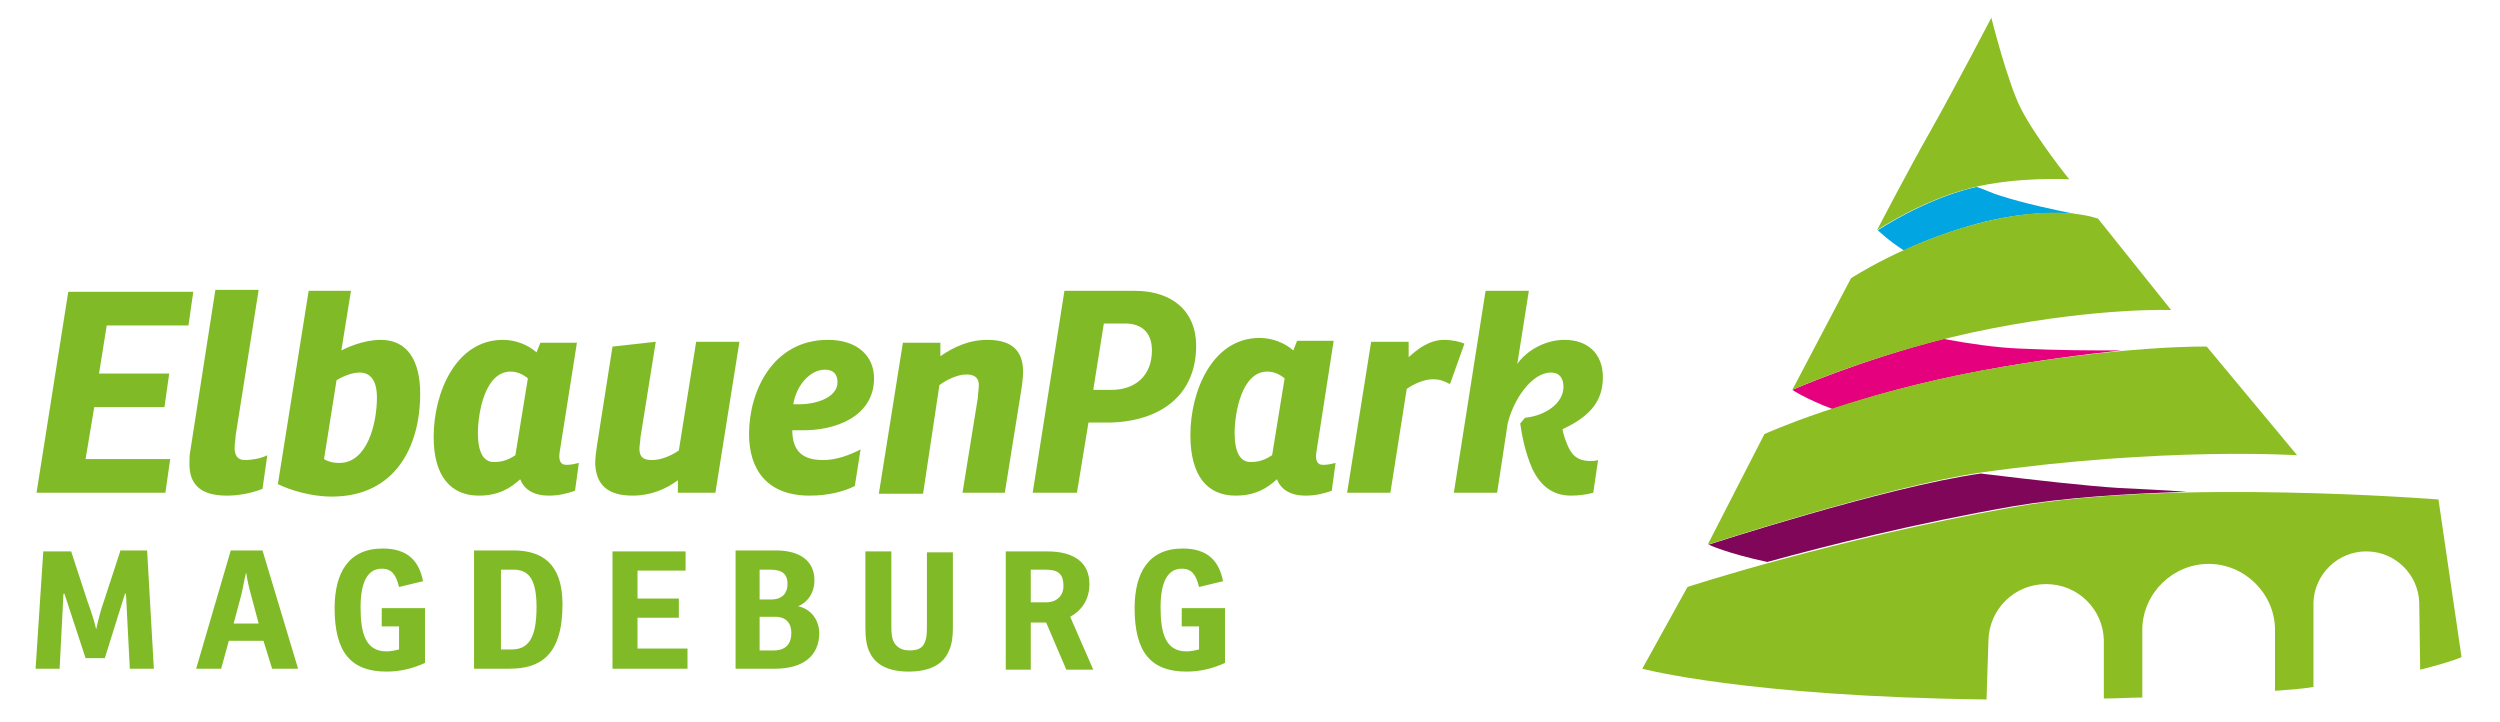
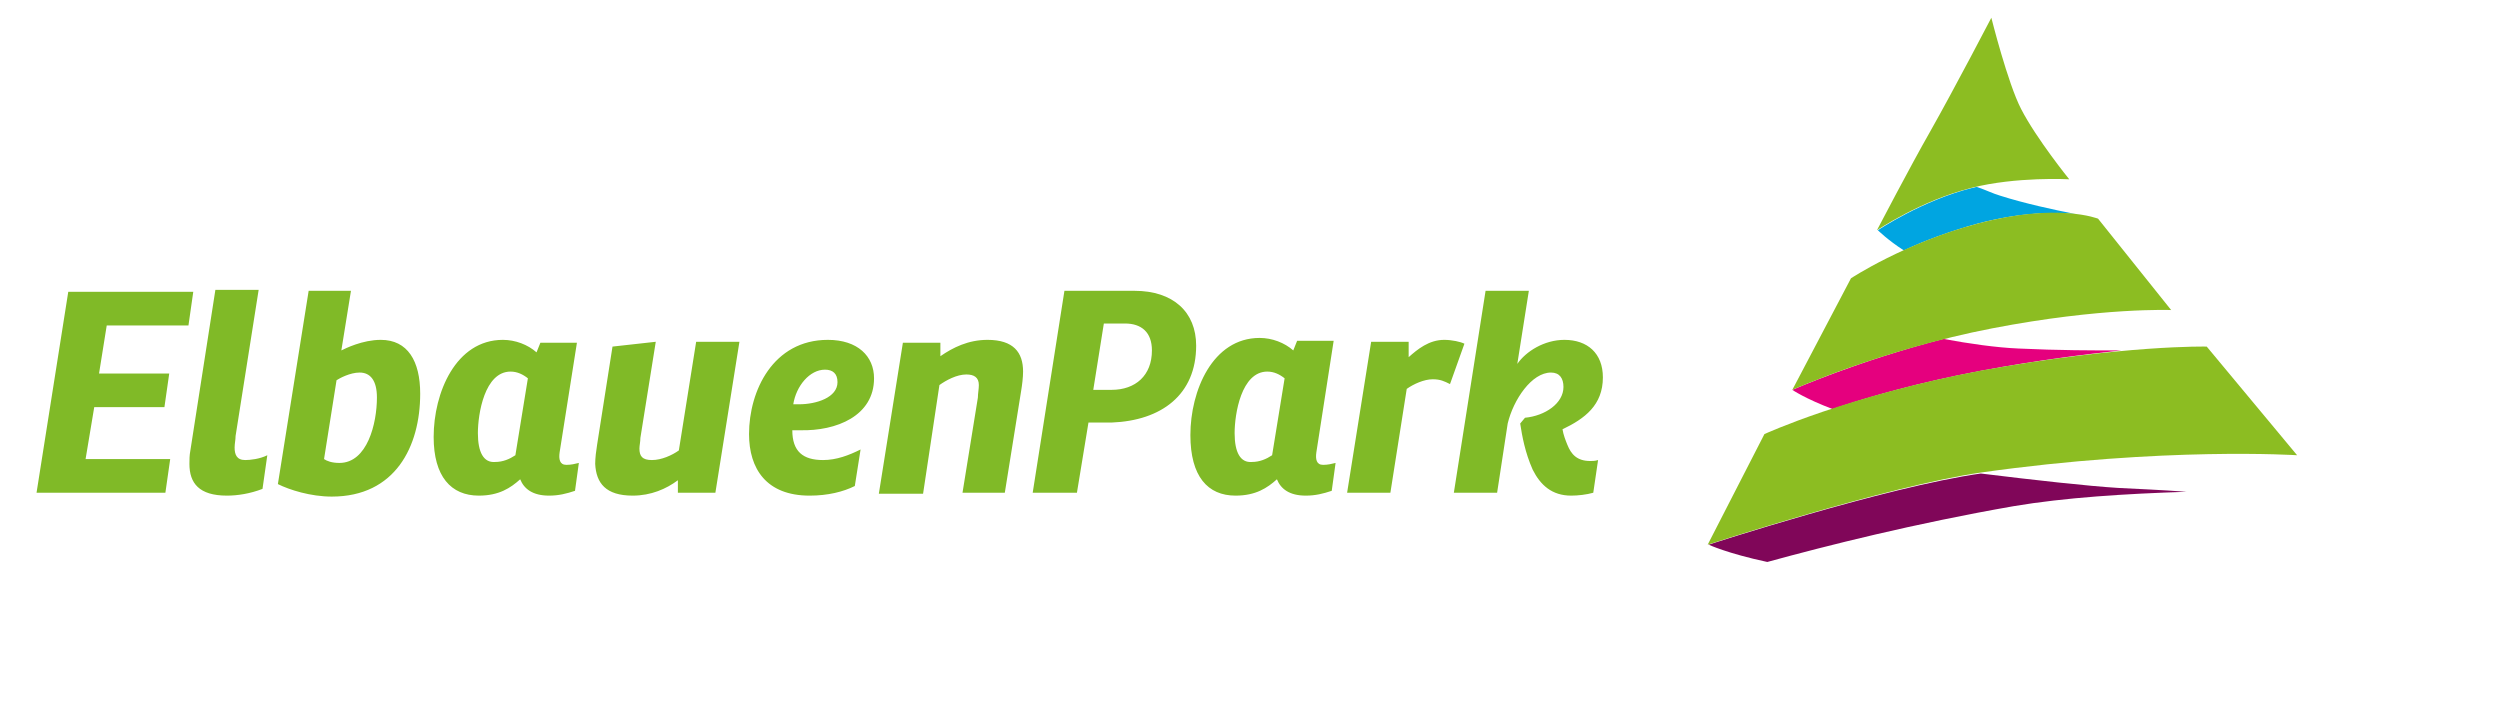
<svg xmlns="http://www.w3.org/2000/svg" version="1.1" id="Ebene_1" x="0px" y="0px" viewBox="0 0 260 75" style="enable-background:new 0 0 260 75;" xml:space="preserve" width="277" height="80">
  <style type="text/css"> .st0{fill:#00A5E1;} .st1{fill:#E5007E;} .st2{fill:#800659;} .st3{fill:#80BA27;} .st4{fill:#8CBD22;} </style>
  <path class="st0" d="M215.8,22.2c-2.1-0.4-5.3-1.1-7.8-1.9c-0.7-0.2-1.5-0.6-2.4-0.9c-0.2,0-0.3,0.1-0.5,0.1 c-5.2,1.3-9.8,4.4-9.8,4.4s1,1,2.7,2.1c2.1-1,4.8-2,7.7-2.8C210.3,22,213.7,22,215.8,22.2 M218.2,22.7L218.2,22.7c0,0-0.1,0-0.2-0.1 C218.1,22.7,218.1,22.7,218.2,22.7" />
  <path class="st1" d="M186.4,40.5c0,0,1.3,0.9,4.2,2c3.8-1.3,9.1-2.8,15.5-4c5.9-1.1,10.8-1.7,14.5-2.1c-2.9,0-6.5,0-10.7-0.2 c-2.3-0.1-5.1-0.5-7.8-1C193.2,37.5,186.4,40.5,186.4,40.5 M186.4,40.5L186.4,40.5L186.4,40.5L186.4,40.5z M229.6,36L229.6,36 C229.5,36,229.5,36,229.6,36C229.5,36,229.5,36,229.6,36L229.6,36z" />
  <path class="st2" d="M177.7,56.6c0,0,1.9,0.9,6.1,1.8c6.2-1.7,15.3-4,25.6-5.8c5.3-0.9,11.7-1.3,18-1.5c-2.7-0.2-5.2-0.3-7.1-0.4 c-3.2-0.2-8.6-0.8-14.3-1.5C196.1,50.6,177.7,56.6,177.7,56.6 M177.7,56.6L177.7,56.6L177.7,56.6z" />
-   <path class="st3" d="M122.8,65.1h1.9v2.4c-0.4,0.1-0.9,0.2-1.3,0.2c-2.2,0-2.7-1.9-2.7-4.6c0-2.9,0.9-4,2.2-4c1.1,0,1.5,0.7,1.8,1.9 l2.5-0.6c-0.4-2-1.5-3.4-4.2-3.4c-3.6,0-5,2.6-5,6.2c0,4.6,1.7,6.6,5.4,6.6c1.6,0,2.9-0.4,4-0.9v-5.7h-4.5V65.1z M107.2,62.6v-3.4 h1.5c1.2,0,1.9,0.3,1.9,1.7c0,1.1-0.8,1.7-1.8,1.7H107.2z M111.3,64.1c1.1-0.6,2-1.7,2-3.4c0-2.4-1.8-3.4-4.4-3.4h-4.3v12.3h2.6 v-4.9h1.6l2.1,4.9h2.8L111.3,64.1z M92.7,57.3H90v7.9c0,1,0.1,2,0.5,2.7c0.6,1.2,1.9,1.9,4,1.9c2.4,0,3.7-0.9,4.2-2.2 c0.3-0.6,0.4-1.5,0.4-2.3v-7.9h-2.7v7.5c0,0.5,0,1.1-0.1,1.5c-0.2,0.8-0.6,1.2-1.7,1.2c-1,0-1.6-0.5-1.8-1.3c-0.1-0.4-0.1-1-0.1-1.4 V57.3z M79.1,59.2h1c1.2,0,1.8,0.4,1.8,1.5c0,0.9-0.5,1.6-1.7,1.6h-1.2V59.2z M79.1,64.1h1.5c1.2,0,1.7,0.7,1.7,1.7 c0,1-0.5,1.8-1.8,1.8h-1.5V64.1z M76.5,69.5h4.1c3,0,4.6-1.4,4.6-3.7c0-1.3-0.8-2.5-2.2-2.8c0.8-0.3,1.7-1.2,1.7-2.7 c0-2-1.5-3.1-4-3.1h-4.2V69.5z M63.7,69.5h7.8v-2.1h-5.2v-3.2h4.3v-2h-4.3v-2.9h5v-2h-7.6V69.5z M52.1,59.2h1.3c1.6,0,2.4,1,2.4,3.9 c0,3.3-0.9,4.4-2.6,4.4h-1.1V59.2z M49.4,69.5h3.6c3.1,0,5.5-1.3,5.5-6.7c0-4.3-2.2-5.6-5.1-5.6h-4.1V69.5z M39.6,65.1h1.9v2.4 c-0.4,0.1-0.9,0.2-1.3,0.2c-2.2,0-2.7-1.9-2.7-4.6c0-2.9,0.9-4,2.2-4c1.1,0,1.5,0.7,1.8,1.9l2.5-0.6c-0.4-2-1.5-3.4-4.2-3.4 c-3.6,0-5,2.6-5,6.2c0,4.6,1.7,6.6,5.4,6.6c1.6,0,2.9-0.4,4-0.9v-5.7h-4.5V65.1z M25.6,59.5c0.1,0.7,0.3,1.6,0.5,2.3l0.8,3h-2.6 l0.8-3C25.3,61,25.4,60.2,25.6,59.5L25.6,59.5z M23,69.5l0.8-2.9h3.6l0.9,2.9H31l-3.7-12.3H24l-3.6,12.3H23z M12.5,57.3l-1.7,5.2 c-0.3,0.8-0.6,2-0.8,2.9h0c-0.2-0.9-0.6-2.1-0.9-2.9l-1.7-5.2H4.5L3.7,69.5h2.5l0.4-7.8h0.1l2.2,6.7h2l2.1-6.7h0.1l0.4,7.8h2.5 l-0.7-12.3H12.5z" />
  <path class="st3" d="M161.3,38.7c0.9,0,1.3,0.6,1.3,1.5c0,1.7-1.9,3-4,3.2l-0.5,0.6c0.2,1.3,0.5,3,1.3,4.8c0.8,1.6,2,2.7,4,2.7 c0.7,0,1.6-0.1,2.3-0.3l0.5-3.4c-0.3,0.1-0.6,0.1-0.8,0.1c-1.4,0-2-0.7-2.4-1.7c-0.2-0.5-0.4-1-0.5-1.6c2.3-1.1,4.2-2.5,4.2-5.4 c0-2.5-1.6-3.9-4-3.9c-2.1,0-4,1.2-4.9,2.5l1.2-7.6h-4.5l-3.3,21h4.5l1.1-7.2C157.4,41.5,159.3,38.7,161.3,38.7 M150.2,35.3 c-1.6,0-2.8,1-3.7,1.8v-1.6h-3.9l-2.5,15.7h4.5l1.7-10.8c0.7-0.5,1.8-1,2.7-1c0.8,0,1.2,0.2,1.8,0.5l1.5-4.2 C151.9,35.5,151,35.3,150.2,35.3 M128.4,45c0-2,0.7-6.4,3.4-6.4c0.7,0,1.3,0.3,1.8,0.7l-1.3,8c-0.6,0.4-1.3,0.7-2.1,0.7 C129,48.1,128.4,47,128.4,45 M128.5,51.5c2.1,0,3.3-0.8,4.3-1.7c0.4,1,1.3,1.7,3,1.7c1,0,1.8-0.2,2.7-0.5l0.4-2.9 c-0.4,0.1-0.8,0.2-1.3,0.2c-0.7,0-0.8-0.6-0.7-1.3l1.8-11.6h-3.8l-0.4,1c-0.9-0.8-2.2-1.3-3.5-1.3c-4.9,0-7.2,5.5-7.2,10.1 C123.8,49.5,125.6,51.5,128.5,51.5 M113.7,40.5l1.1-6.9h2.2c1.7,0,2.8,0.9,2.8,2.8c0,2.6-1.7,4.1-4.2,4.1H113.7z M115.6,43.9 c5.2-0.2,8.8-2.9,8.8-8c0-3.5-2.4-5.7-6.4-5.7h-7.3l-3.3,21h4.6l1.2-7.3H115.6z M102.7,35.3c-2,0-3.6,0.8-4.9,1.7v-1.4h-3.9 l-2.5,15.7H96L97.7,40c0.7-0.5,1.8-1.1,2.8-1.1c0.8,0,1.3,0.3,1.3,1.1c0,0.4-0.1,0.9-0.1,1.3l-1.6,9.9h4.4l1.7-10.6 c0.1-0.6,0.2-1.4,0.2-2C106.4,36.6,105.4,35.3,102.7,35.3 M85.8,38.4c0.8,0,1.3,0.4,1.3,1.3c0,1.6-2.2,2.3-4,2.3c-0.2,0-0.4,0-0.6,0 C82.8,40.1,84.2,38.4,85.8,38.4 M90.9,39.3c0-2.3-1.7-4-4.8-4c-5.7,0-8.2,5.3-8.2,9.8c0,3.6,1.8,6.4,6.3,6.4c1.9,0,3.5-0.4,4.7-1 l0.6-3.8c-1.2,0.6-2.5,1.1-3.9,1.1c-2.1,0-3.2-0.9-3.2-3.1c0.3,0,0.6,0,0.8,0C87,44.8,90.9,43.2,90.9,39.3 M65.8,51.5 c1.9,0,3.5-0.7,4.7-1.6v1.3h3.9l2.5-15.7h-4.5l-1.8,11.3c-0.7,0.5-1.8,1-2.8,1c-1,0-1.3-0.4-1.3-1.2c0-0.3,0.1-0.7,0.1-1.1l1.6-10 L63.7,36l-1.6,10.2c-0.1,0.6-0.2,1.4-0.2,2C62,50.2,63,51.5,65.8,51.5 M49.7,45c0-2,0.7-6.4,3.4-6.4c0.7,0,1.3,0.3,1.8,0.7l-1.3,8 c-0.6,0.4-1.3,0.7-2.1,0.7C50.3,48.1,49.7,47,49.7,45 M49.8,51.5c2.1,0,3.3-0.8,4.3-1.7c0.4,1,1.3,1.7,3,1.7c1,0,1.8-0.2,2.7-0.5 l0.4-2.9c-0.4,0.1-0.8,0.2-1.3,0.2c-0.7,0-0.8-0.6-0.7-1.3L60,35.6h-3.8l-0.4,1c-0.9-0.8-2.2-1.3-3.5-1.3c-4.9,0-7.2,5.5-7.2,10.1 C45.1,49.5,46.9,51.5,49.8,51.5 M35.3,48.1c-0.8,0-1.3-0.2-1.6-0.4l1.3-8.2c0.3-0.2,1.4-0.8,2.4-0.8c1.1,0,1.8,0.8,1.8,2.6 C39.2,44,38.2,48.1,35.3,48.1 M36.5,30.2h-4.4l-3.2,20.1c1.2,0.6,3.4,1.3,5.6,1.3c6.6,0,9.2-5.2,9.2-10.7c0-3.4-1.3-5.6-4.1-5.6 c-1.9,0-3.7,0.9-4.1,1.1L36.5,30.2z M19.8,46.8c-0.1,0.5-0.1,1-0.1,1.4c0,2,1,3.3,3.9,3.3c1.1,0,2.4-0.2,3.7-0.7l0.5-3.5 c-0.8,0.4-1.8,0.5-2.3,0.5c-0.9,0-1.1-0.6-1.1-1.3c0-0.4,0.1-0.8,0.1-1.2l2.4-15.2h-4.5L19.8,46.8z M3.8,51.2h13.4l0.5-3.5H8.9 l0.9-5.4h7.3l0.5-3.5h-7.3l0.8-5h8.5l0.5-3.5h-13L3.8,51.2z" />
  <path class="st4" d="M229.5,36c0,0-8.6-0.2-23.5,2.5c-13.8,2.6-22.5,6.6-22.5,6.6l-5.9,11.5c0,0,18.7-6.1,28.4-7.5 c19.1-2.7,32.9-1.8,32.9-1.8L229.5,36z" />
  <path class="st4" d="M218.2,22.7c0,0-4.2-1.7-12.5,0.5c-7.6,2-13.2,5.7-13.2,5.7l-6.1,11.6c0,0,9.4-4.2,20.8-6.4 c11.4-2.2,18.6-1.9,18.6-1.9L218.2,22.7z" />
  <path class="st4" d="M207.1,1.8c0,0,1.7,6.8,3.1,9.5c1.6,3.1,5,7.3,5,7.3s-5.5-0.3-10.2,0.9c-5.2,1.3-9.8,4.4-9.8,4.4 s3.5-6.7,5.5-10.2C203.3,9.1,207.1,1.8,207.1,1.8" />
-   <path class="st4" d="M256,68.3l-2.4-16.4c0,0-27.8-2.2-44.2,0.8c-19,3.4-33.9,8.3-33.9,8.3l-4.7,8.5c0,0,10.8,2.9,35.8,3.2l0.2-6.2 c0.1-3.2,2.7-5.8,6-5.8s5.9,2.6,6,5.8l0,6.1c1.4,0,2.7-0.1,4-0.1l0-7.2c0.1-3.7,3.2-6.7,6.9-6.7c3.7,0,6.8,3,6.9,6.7l0,6.5 c1.4-0.1,2.8-0.2,4-0.4l0-8.8c0.1-2.9,2.5-5.3,5.5-5.3c3,0,5.4,2.4,5.5,5.3l0.1,7C254.9,68.8,256,68.3,256,68.3" />
</svg>